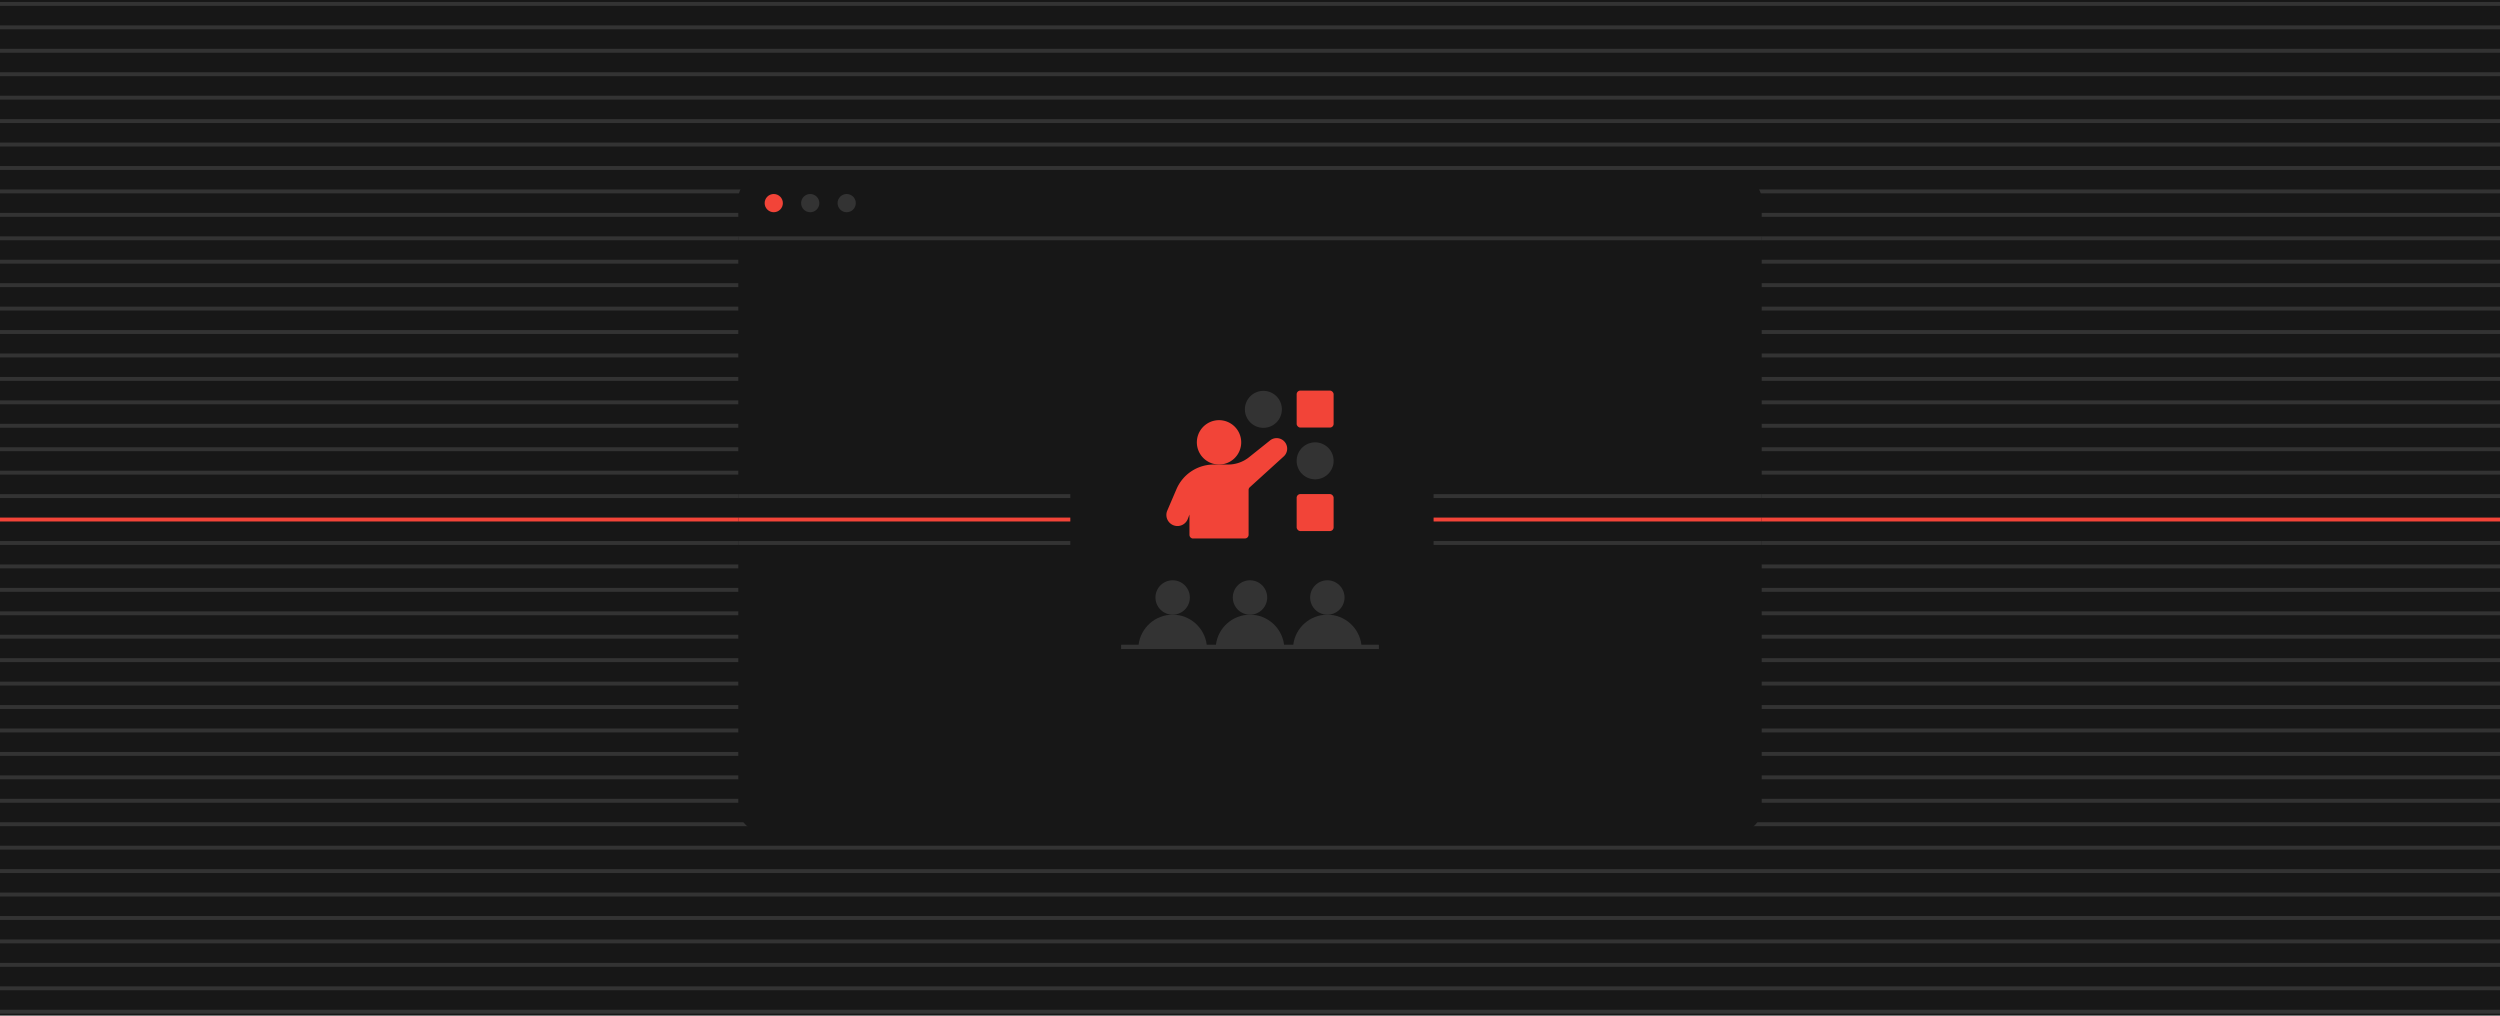
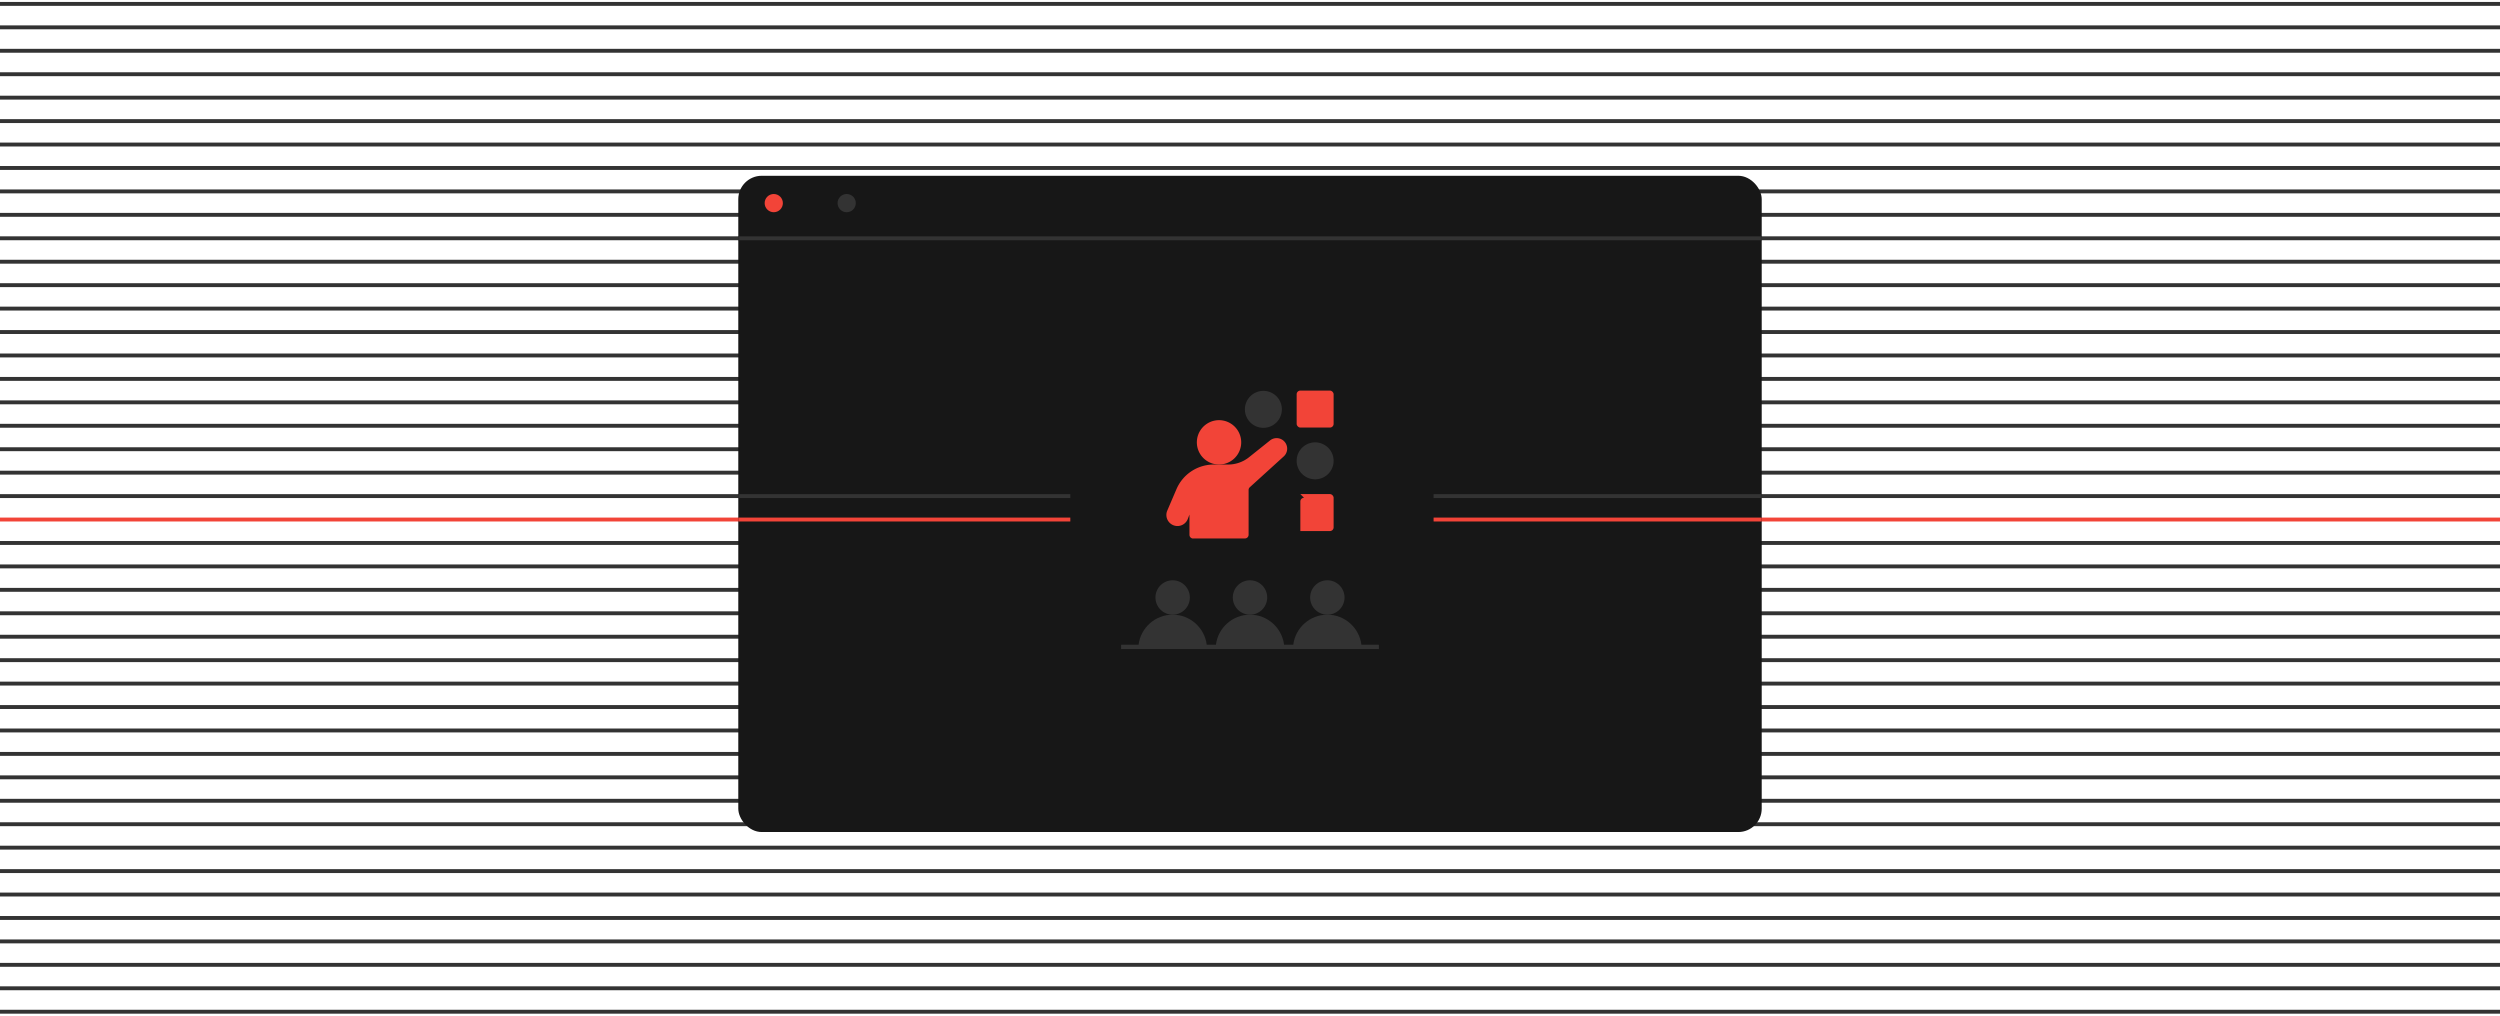
<svg xmlns="http://www.w3.org/2000/svg" width="640" height="260" fill="none">
-   <path fill="#171717" d="M0 0h640v260H0z" />
  <path d="M0 1h640M0 7h640M0 13h640M0 19h640M0 25h640M0 31h640M0 37h640M0 43h640M0 49h640M0 55h640M0 61h640M0 67h640M0 73h640M0 79h640M0 85h640M0 91h640M0 97h640M0 103h640M0 109h640M0 115h640M0 121h640M0 127h640" stroke="#333" stroke-miterlimit="10" />
  <path d="M0 133h640" stroke="#F24438" stroke-miterlimit="10" />
  <path d="M0 139h640M0 145h640M0 151h640M0 157h640M0 163h640M0 169h640M0 175h640M0 181h640M0 187h640M0 193h640M0 199h640M0 205h640M0 211h640M0 217h640M0 223h640M0 229h640M0 235h640M0 241h640M0 247h640M0 253h640M0 259h640" stroke="#333" stroke-miterlimit="10" />
  <rect x="189" y="45" width="262" height="168" rx="6" fill="#171717" />
  <path d="M304.6 152.957a4.4 4.4 0 1 1-8.801-.001 4.4 4.4 0 0 1 8.801.001zM324.4 152.957a4.4 4.4 0 1 1-8.801-.001 4.4 4.4 0 0 1 8.801.001zM344.2 152.957a4.4 4.4 0 1 1-8.801-.001 4.4 4.4 0 0 1 8.801.001z" fill="#333" />
  <path d="M353 165.057h-4.477c-.539-4.335-4.246-7.7-8.723-7.7s-8.184 3.365-8.723 7.7h-2.354c-.539-4.335-4.246-7.7-8.723-7.7s-8.184 3.365-8.723 7.7h-2.354c-.539-4.335-4.246-7.7-8.723-7.7s-8.184 3.365-8.723 7.7H287v1.1h66v-1.1z" fill="#333" />
  <path d="M305.448 137.846h13.248a.95.95 0 0 0 .946-.946v-11.469a.95.95 0 0 1 .312-.7l8.678-7.883a2.681 2.681 0 0 0 .425-3.492 2.7 2.7 0 0 0-3.927-.605l-5.384 4.305a8.562 8.562 0 0 1-5.318 1.865h-3.69a10.39 10.39 0 0 0-9.567 6.311l-2.347 5.479a2.818 2.818 0 0 0 .067 2.375 2.836 2.836 0 0 0 5.194-.255l.417-1.108v5.196c0 .52.426.946.946.946v-.019z" fill="#F24438" />
  <path d="M317.75 113.241a5.678 5.678 0 1 1-11.356 0 5.678 5.678 0 0 1 11.356 0z" fill="#F24438" />
  <path d="M328.159 104.724a4.732 4.732 0 1 1-9.463-.001 4.732 4.732 0 0 1 9.463.001zM341.406 117.975a4.731 4.731 0 1 1-9.462.002 4.731 4.731 0 0 1 9.462-.002z" fill="#333" />
-   <path d="M332.89 99.993h7.57c.523 0 .946.522.946.946v7.57a.946.946 0 0 1-.946.946h-7.57c-.523 0-.946-.522-.946-.946v-7.57c0-.523.423-.946.946-.946zM332.89 126.487h7.57c.523 0 .946.523.946.946v7.57a.946.946 0 0 1-.946.947h-7.57c-.523 0-.946-.523-.946-.947v-7.57c0-.522.423-.946.946-.946z" fill="#F24438" />
+   <path d="M332.89 99.993h7.57c.523 0 .946.522.946.946v7.57a.946.946 0 0 1-.946.946h-7.57c-.523 0-.946-.522-.946-.946v-7.57c0-.523.423-.946.946-.946zM332.89 126.487h7.57c.523 0 .946.523.946.946v7.57a.946.946 0 0 1-.946.947h-7.57v-7.57c0-.522.423-.946.946-.946z" fill="#F24438" />
  <path d="M189 127h85M451 127h-84" stroke="#333" stroke-miterlimit="10" />
  <path d="M189 133h85M451 133h-84" stroke="#F24438" stroke-miterlimit="10" />
-   <path d="M189 139h85M451 139h-84" stroke="#333" stroke-miterlimit="10" />
  <circle cx="198.083" cy="51.997" r="2.333" fill="#F24438" />
-   <circle cx="207.417" cy="51.997" r="2.333" fill="#333" />
  <circle cx="216.75" cy="51.997" r="2.333" fill="#333" />
  <path d="M451 61H189" stroke="#333" />
</svg>